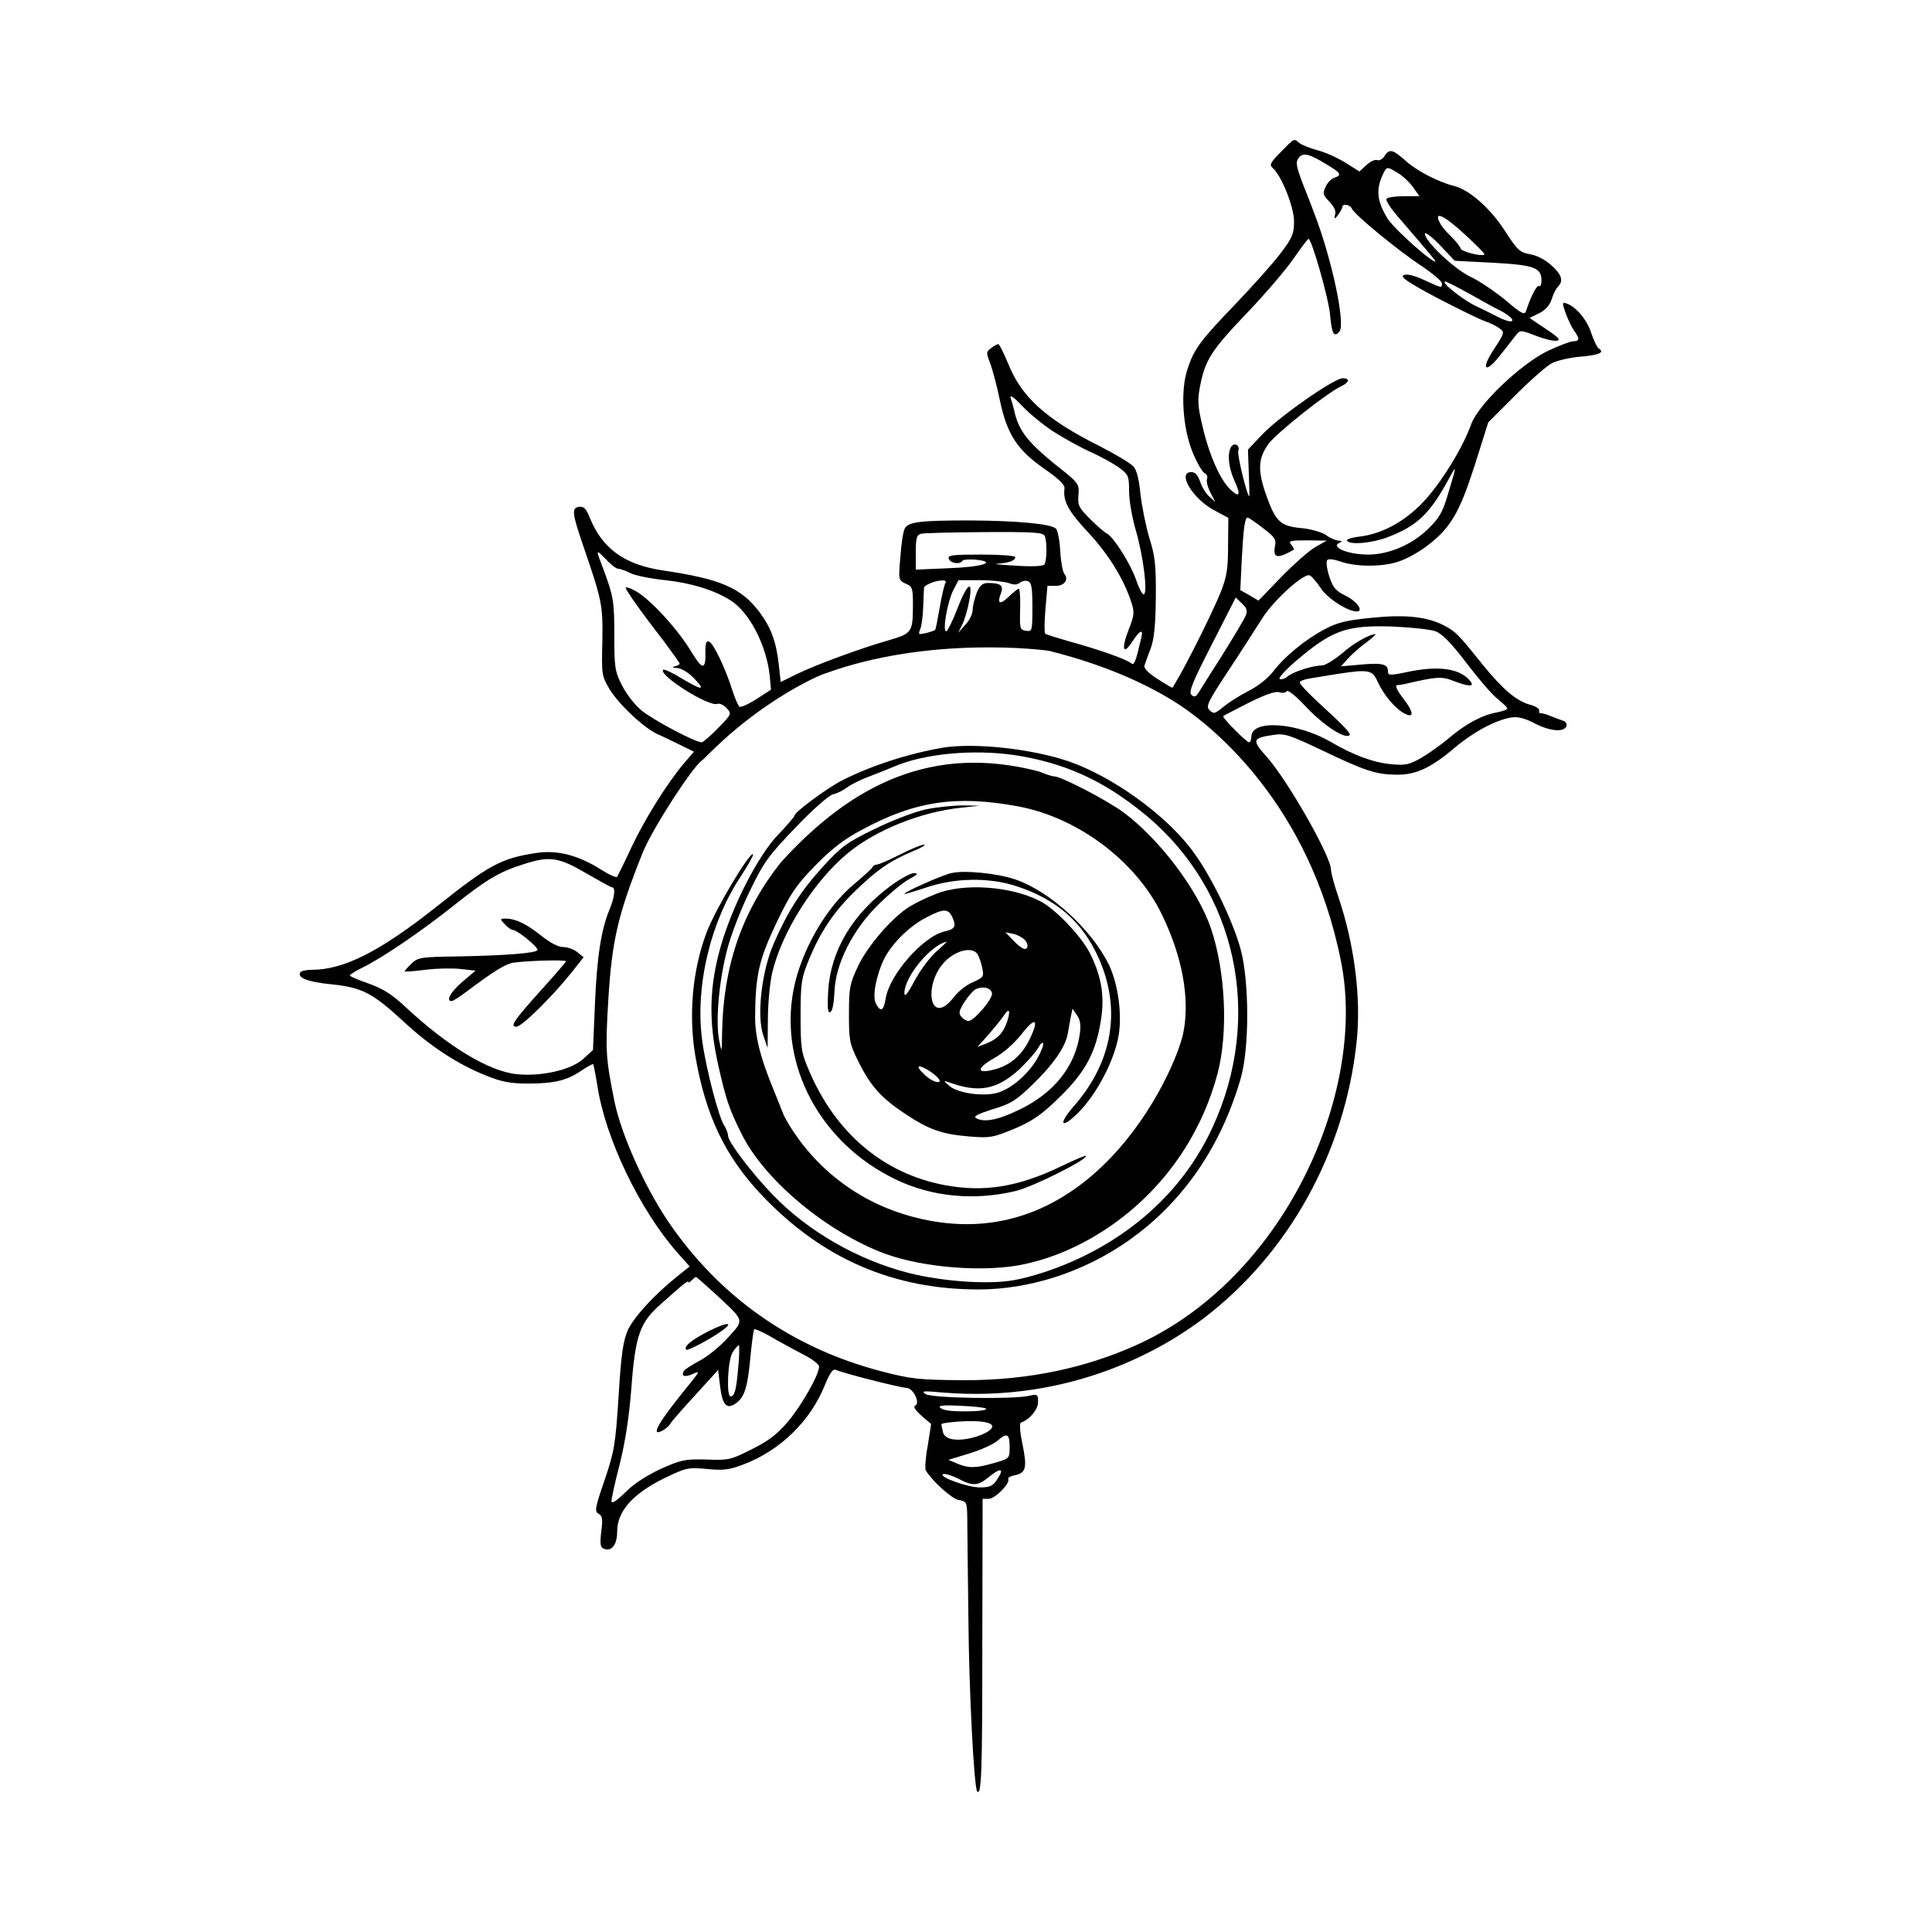
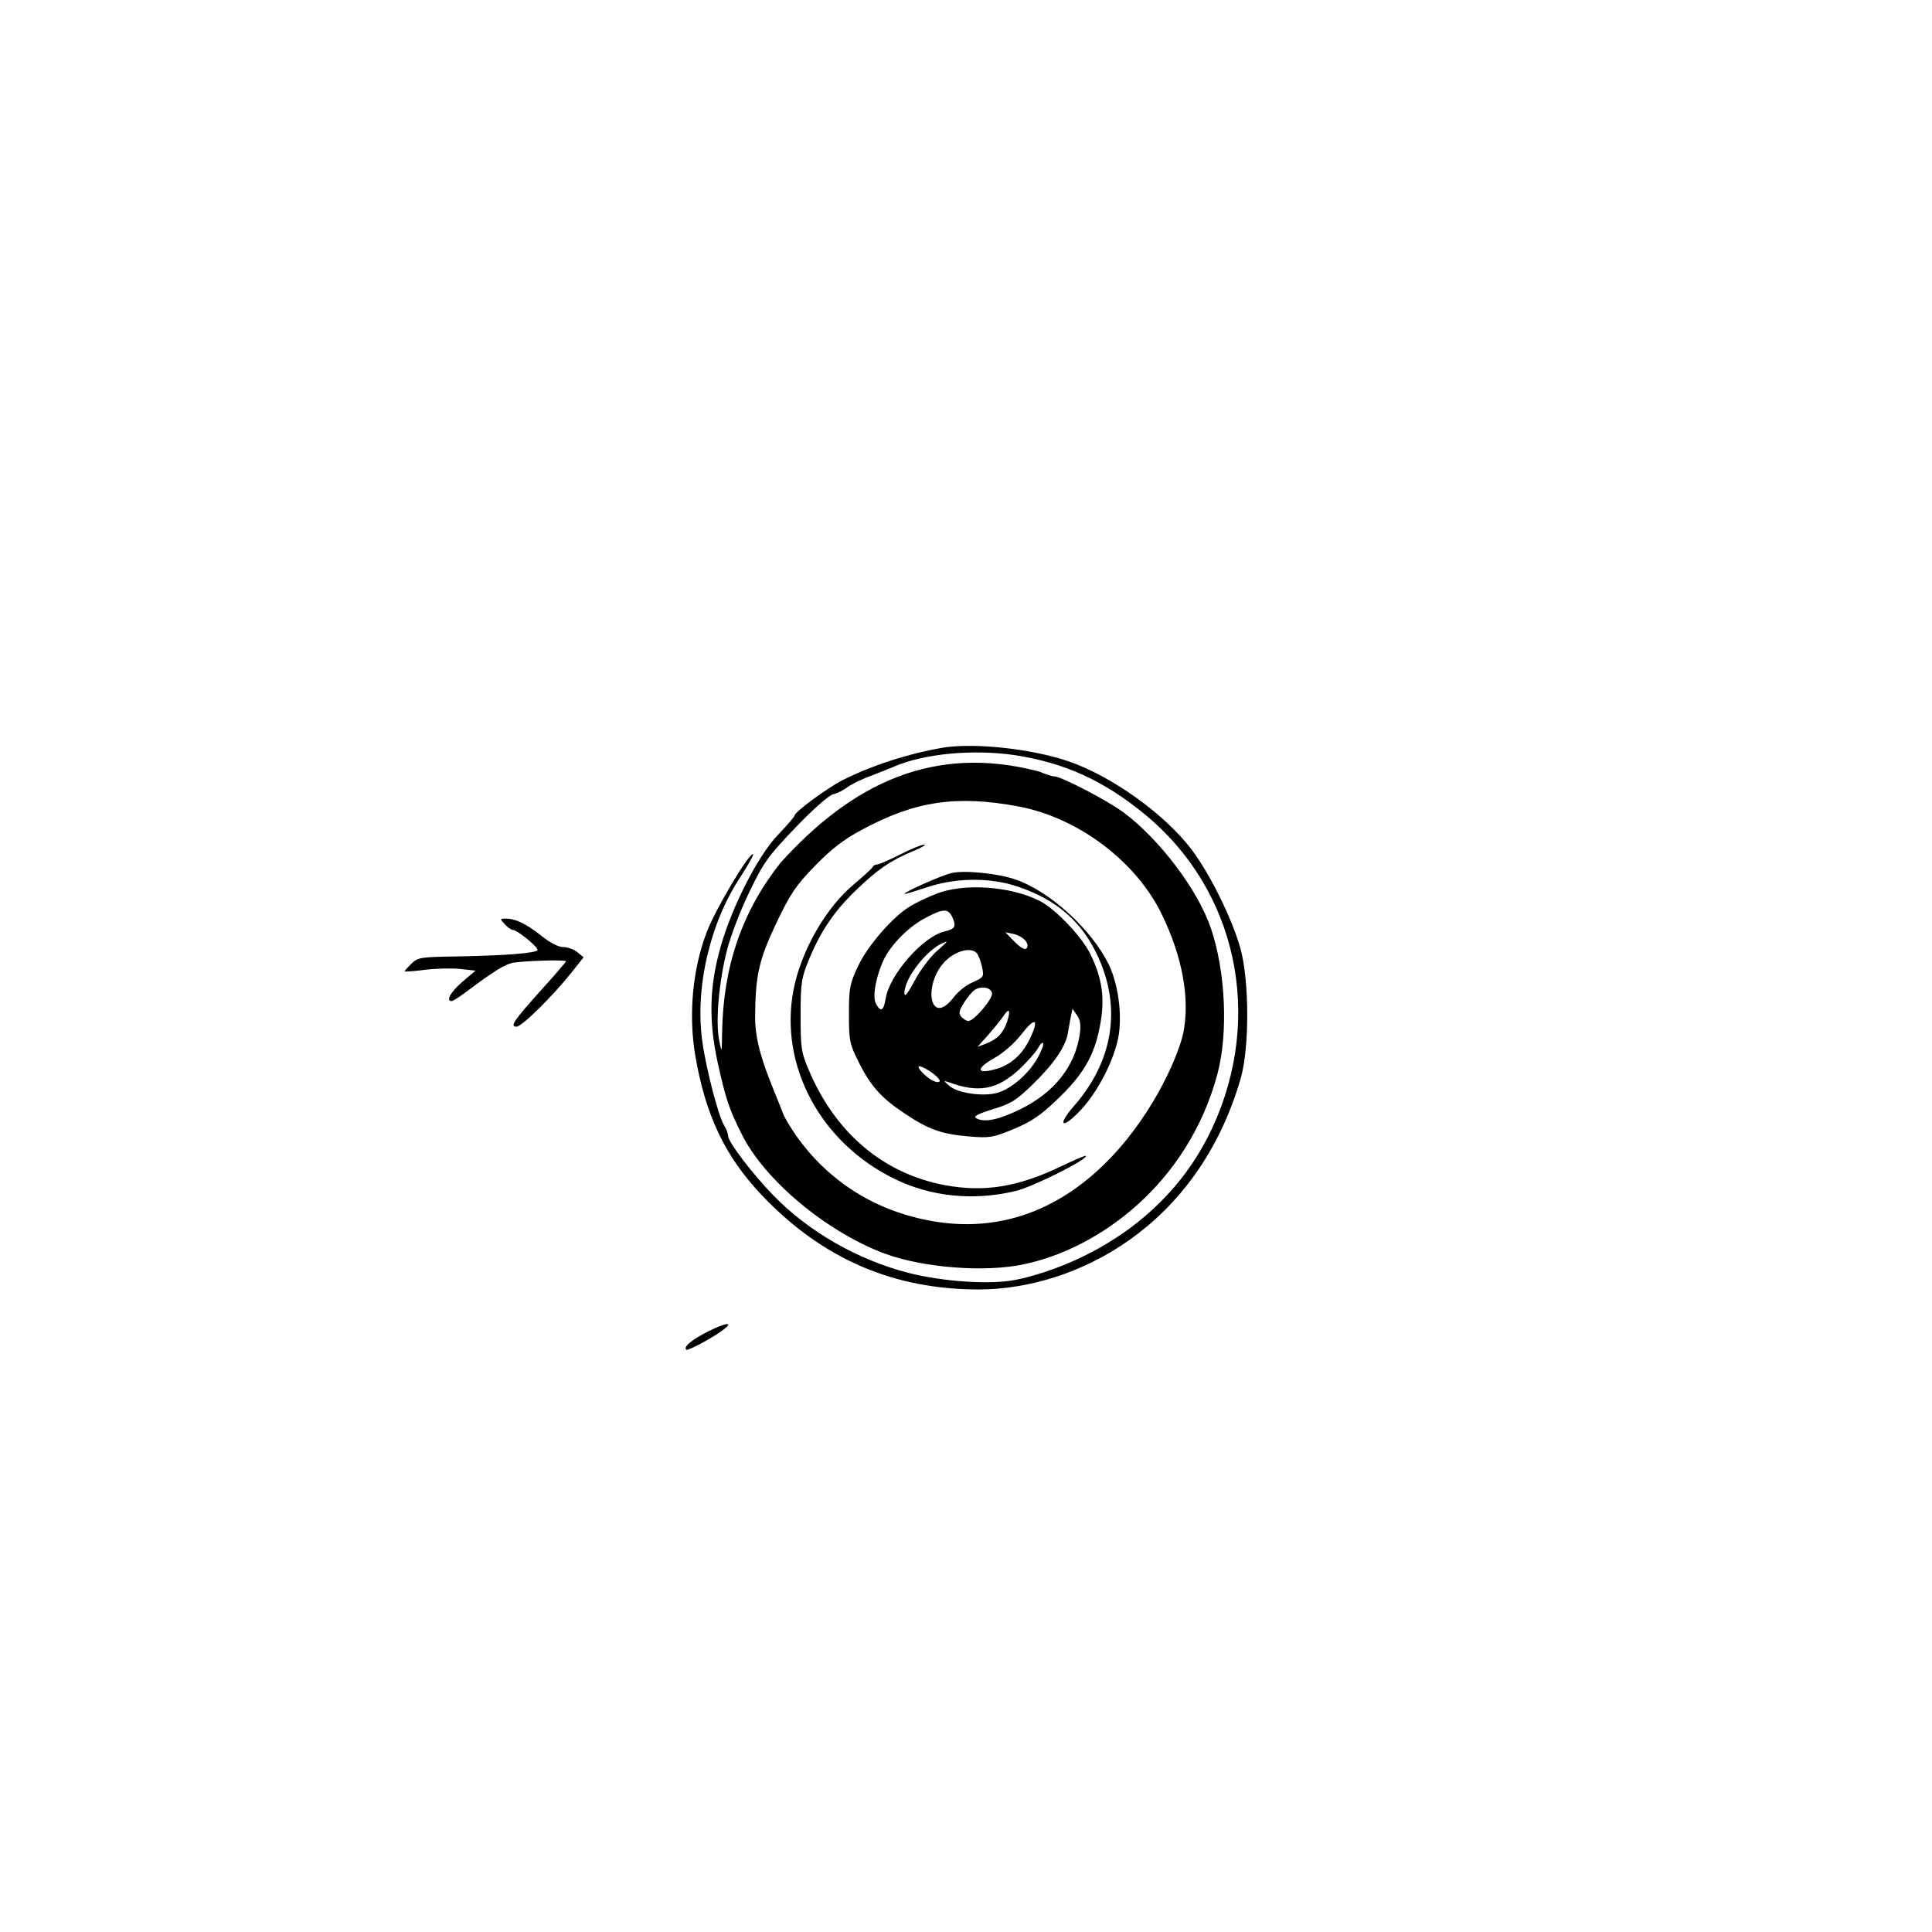
<svg xmlns="http://www.w3.org/2000/svg" xmlns:ns1="http://sodipodi.sourceforge.net/DTD/sodipodi-0.dtd" xmlns:ns2="http://www.inkscape.org/namespaces/inkscape" version="1.0" width="1024pt" height="1024pt" viewBox="0 0 1024 1024" preserveAspectRatio="xMidYMid meet" id="svg20" ns1:docname="1544b58d-6748-4cc6-ad76-447e527633ad-cleaned.svg" ns2:version="1.3.2 (091e20e, 2023-11-25)">
  <defs id="defs20" />
  <ns1:namedview id="namedview20" pagecolor="#ffffff" bordercolor="#000000" borderopacity="0.25" ns2:showpageshadow="2" ns2:pageopacity="0.0" ns2:pagecheckerboard="0" ns2:deskcolor="#d1d1d1" ns2:document-units="pt" showgrid="false" ns2:zoom="0.87817383" ns2:cx="815.89769" ns2:cy="517.55129" ns2:window-width="1699" ns2:window-height="1391" ns2:window-x="10" ns2:window-y="33" ns2:window-maximized="1" ns2:current-layer="svg20" />
-   <path d="m 678.785,80.631 c -5.427,5.427 -6.03,6.783 -4.371,8.291 4.673,3.769 11.456,20.802 11.456,28.339 0,6.633 -0.904,8.743 -6.934,16.732 -3.769,5.125 -14.471,17.034 -23.666,26.681 -19.446,20.199 -22.46,24.42 -25.927,35.123 -3.769,11.456 -2.563,30.902 2.864,44.167 2.261,5.427 5.125,10.401 6.331,10.853 1.055,0.452 1.658,1.809 1.206,3.015 -0.452,1.206 0.301,4.372 1.809,7.236 l 2.563,4.974 -3.166,-2.864 c -1.809,-1.507 -3.919,-5.125 -4.824,-7.839 -1.206,-3.467 -2.713,-5.125 -4.673,-5.125 -7.688,0 0.452,13.868 11.758,20.049 l 7.839,4.221 -0.151,14.622 c 0,12.059 -0.603,16.28 -3.769,24.42 -3.769,9.346 -14.773,31.806 -21.857,44.469 -1.96,3.316 -3.618,6.18 -3.769,6.482 0,0.301 -3.618,-1.809 -7.839,-4.522 -4.974,-3.166 -7.537,-5.728 -7.085,-7.236 0.452,-1.206 1.809,-5.276 3.316,-9.044 1.809,-4.974 2.563,-12.059 2.713,-27.133 0.151,-17.335 -0.452,-22.008 -3.467,-31.505 -1.809,-6.18 -3.919,-16.582 -4.673,-23.063 -0.754,-7.989 -1.96,-12.813 -3.769,-14.773 -1.507,-1.658 -9.497,-6.482 -17.787,-10.703 -28.641,-14.32 -41.454,-26.078 -48.539,-43.715 -2.412,-5.728 -4.673,-10.401 -5.276,-10.401 -0.452,0 -2.261,0.904 -3.769,2.11 -2.713,1.96 -2.713,2.412 -0.301,8.592 1.206,3.618 3.618,12.361 4.974,19.295 3.769,17.787 9.195,26.078 23.214,35.876 7.839,5.427 11.155,8.592 11.004,10.552 -0.904,6.783 1.96,12.059 12.512,23.365 10.703,11.456 18.993,24.722 23.063,37.535 1.507,4.673 1.357,6.633 -1.357,13.416 -4.221,10.703 -3.316,14.622 1.507,7.236 4.221,-6.482 6.18,-7.236 4.974,-2.412 -3.015,13.114 -3.769,14.923 -5.427,13.567 -2.412,-2.11 -17.486,-7.386 -32.409,-11.456 -6.783,-1.96 -12.662,-3.769 -13.114,-4.221 -0.452,-0.452 -0.452,-6.331 0.151,-13.114 l 1.055,-12.21 h 4.371 c 4.673,0 7.085,-3.316 4.522,-6.482 -0.754,-0.904 -1.809,-6.331 -2.11,-11.909 -0.301,-5.728 -1.357,-11.004 -2.261,-11.909 -2.563,-2.563 -20.35,-4.221 -45.825,-4.372 -26.229,0 -32.56,0.754 -34.369,4.372 -0.754,1.357 -1.809,7.989 -2.261,14.773 -1.055,12.361 -1.055,12.512 2.713,14.32 3.618,1.507 3.919,2.412 3.919,10.853 0,15.074 -0.452,15.526 -12.662,19.144 -14.923,4.221 -39.343,13.265 -49.142,18.089 l -8.291,4.07 -0.904,-8.442 c -1.357,-12.662 -4.07,-20.199 -10.25,-28.49 -9.798,-12.964 -20.501,-17.637 -51.101,-22.159 -20.501,-3.015 -32.259,-11.607 -38.891,-27.887 -1.96,-4.974 -3.166,-6.18 -5.728,-5.879 -4.07,0.603 -3.618,3.618 2.261,20.802 9.949,28.942 10.401,31.203 10.1,50.498 -0.452,17.335 -0.301,18.39 3.618,25.023 4.824,8.14 18.089,20.652 25.475,24.119 2.864,1.206 8.291,3.919 12.361,5.879 l 7.085,3.467 -5.276,6.18 c -9.044,10.703 -20.953,29.847 -27.887,44.619 -3.618,7.839 -7.085,14.773 -7.537,15.526 -0.452,0.603 -4.221,-1.055 -8.441,-3.769 -11.909,-7.537 -23.063,-10.552 -34.218,-8.894 -18.843,2.864 -25.023,6.18 -53.061,28.49 -29.847,23.666 -49.142,33.465 -66.025,33.465 -3.015,0 -5.728,0.603 -6.18,1.357 -1.809,2.864 4.07,5.125 16.431,6.331 16.28,1.658 21.707,4.522 37.987,19.446 14.17,13.265 29.093,23.063 44.469,29.093 7.839,3.166 12.512,4.07 21.857,4.07 13.868,0 20.652,-1.658 28.339,-6.934 3.166,-2.11 5.879,-3.618 6.18,-3.316 0.151,0.301 1.206,5.276 2.11,11.004 4.221,28.189 22.46,66.175 42.66,89.088 l 6.331,7.085 -6.783,5.427 c -12.361,9.949 -22.762,21.405 -26.078,28.49 -2.412,5.728 -3.467,12.662 -4.824,34.972 -1.658,25.777 -2.261,29.093 -7.386,44.318 -5.125,14.773 -5.427,16.582 -3.166,17.938 1.96,1.055 2.261,2.713 1.357,9.497 -0.754,6.633 -0.452,8.291 1.507,9.044 4.07,1.507 6.934,-2.261 6.934,-9.044 0,-10.853 8.14,-20.049 24.872,-28.339 11.607,-5.577 12.512,-5.879 22.611,-4.974 8.743,0.904 12.059,0.452 19.144,-2.261 19.446,-7.236 35.726,-22.913 43.413,-42.057 2.864,-6.934 4.371,-8.894 6.03,-8.14 4.07,1.809 33.766,9.346 37.233,9.497 3.618,0 7.688,8.291 4.522,9.497 -1.055,0.452 0.452,2.563 3.467,5.276 l 5.125,4.372 -1.809,11.607 c -1.206,6.331 -1.507,12.059 -1.055,12.964 3.618,5.879 13.717,14.923 17.335,15.677 4.371,0.754 4.522,1.206 4.673,8.743 0,4.371 0.301,28.339 0.603,53.212 0.301,39.645 3.015,90.746 4.673,92.555 2.261,2.412 2.713,-9.949 2.713,-78.235 l 0.151,-76.878 h 3.316 c 3.316,0 11.607,-8.441 10.25,-10.552 -0.301,-0.603 1.206,-1.507 3.618,-1.96 5.879,-1.206 6.482,-4.07 3.919,-16.582 -1.357,-6.482 -1.658,-11.004 -0.754,-11.306 4.522,-1.507 9.044,-6.934 9.044,-10.853 0,-4.221 -0.301,-4.371 -4.824,-3.316 -8.894,1.96 -51.403,1.206 -54.719,-0.904 -2.563,-1.658 -1.357,-1.809 8.291,-0.904 69.691,5.96 118.832,-24.029 138.682,-39.042 45.373,-34.369 75.22,-88.334 81.4,-146.671 2.563,-23.214 -1.206,-52.156 -9.798,-77.33 -2.11,-6.18 -3.769,-12.512 -3.769,-14.019 0,-7.085 -23.214,-47.785 -34.218,-59.995 -7.839,-8.743 -7.537,-9.798 3.769,-11.456 5.728,-0.904 8.442,0 25.626,8.14 23.063,11.004 28.49,12.813 39.494,12.964 10.25,0.151 18.39,-3.618 30.902,-14.32 9.647,-8.14 21.556,-14.622 29.847,-15.979 3.618,-0.603 7.236,0.301 12.964,3.316 8.14,4.07 15.225,4.522 16.431,1.206 0.301,-1.055 -0.301,-2.261 -1.507,-2.713 -1.055,-0.301 -3.919,-1.507 -6.482,-2.412 -2.412,-1.055 -4.974,-1.809 -5.728,-1.658 -0.603,0.151 -0.904,-0.452 -0.754,-1.357 0.301,-1.055 -1.96,-2.412 -4.824,-3.166 -7.236,-1.96 -14.622,-8.291 -25.023,-21.104 -13.114,-16.431 -14.471,-17.637 -20.35,-20.802 -9.044,-4.673 -20.049,-6.03 -38.288,-4.221 -13.416,1.357 -18.24,2.412 -25.023,6.03 -10.401,5.427 -21.556,14.622 -27.586,22.611 -2.713,3.467 -8.14,7.839 -13.114,10.25 -4.673,2.412 -10.552,6.18 -13.265,8.442 -4.371,3.618 -5.125,3.769 -7.236,1.658 -2.11,-1.96 -1.055,-4.221 10.401,-21.556 7.085,-10.703 14.923,-23.063 17.637,-27.284 5.879,-9.346 21.857,-23.817 25.023,-22.611 1.206,0.603 3.769,3.618 5.879,6.783 3.316,5.276 14.17,12.361 19.144,12.361 3.769,0 0,-5.427 -5.879,-8.291 -5.276,-2.563 -6.783,-4.221 -8.743,-10.25 -1.357,-4.221 -1.809,-7.989 -1.055,-8.743 0.754,-0.754 3.769,-0.301 7.236,0.904 8.291,2.864 22.611,2.864 31.203,-0.301 3.919,-1.357 10.401,-4.974 14.32,-7.989 12.512,-9.497 17.184,-17.335 25.325,-42.66 l 7.236,-22.913 14.471,-14.471 c 7.989,-7.989 16.582,-15.526 19.295,-16.883 2.563,-1.357 9.497,-3.015 15.376,-3.467 9.949,-0.904 12.662,-2.261 9.346,-4.371 -0.754,-0.452 -2.563,-4.07 -3.919,-8.14 -2.261,-7.085 -7.989,-13.868 -13.114,-15.677 -2.261,-0.754 -2.412,-0.452 -0.452,5.125 1.206,3.316 3.166,7.537 4.522,9.346 3.015,4.221 2.864,5.577 -0.452,5.577 -1.507,0 -7.839,2.412 -13.868,5.276 -14.32,7.085 -36.178,28.038 -40.097,38.288 -4.522,12.512 -14.32,28.641 -23.516,39.343 -10.25,11.758 -23.063,19.144 -36.027,20.652 -4.07,0.452 -6.934,1.507 -6.482,2.11 1.357,2.412 13.265,1.357 21.556,-1.809 15.828,-6.03 22.611,-12.512 33.163,-32.259 3.618,-6.633 3.316,-5.427 -1.507,10.552 -2.563,8.592 -4.522,11.909 -10.401,17.486 -8.291,8.14 -20.652,13.416 -31.505,13.416 -11.306,0 -20.652,-4.221 -14.773,-6.482 1.055,-0.452 0.603,-0.904 -0.904,-0.904 -1.658,-0.151 -4.673,-1.357 -6.783,-3.015 -2.261,-1.507 -7.989,-3.166 -12.964,-3.618 -11.004,-1.055 -13.567,-3.316 -18.39,-16.732 -4.974,-13.717 -4.673,-20.049 0.904,-27.887 4.371,-5.879 31.053,-27.133 38.891,-30.751 4.07,-1.96 4.372,-4.07 0.452,-4.07 -4.522,0 -33.615,20.35 -42.358,29.545 l -7.839,8.291 0.452,12.662 c 0.301,6.934 0.452,12.361 0.151,12.059 -1.357,-1.357 -6.482,-22.46 -5.728,-24.119 1.055,-2.864 -2.11,-4.673 -3.769,-2.11 -2.11,3.467 -1.507,10.703 1.658,17.787 3.618,7.839 2.864,9.497 -2.11,4.824 -5.276,-4.974 -11.155,-18.089 -14.622,-33.012 -2.713,-11.306 -2.864,-14.17 -1.357,-22.008 2.713,-13.717 5.879,-18.692 25.174,-38.891 9.798,-10.25 20.802,-23.214 24.571,-28.792 3.769,-5.427 7.236,-10.1 7.688,-10.1 1.658,0 10.703,31.505 11.456,40.549 0.904,9.949 2.11,11.909 4.974,8.441 3.166,-3.919 -3.919,-37.836 -13.114,-61.804 -1.206,-3.316 -4.07,-10.853 -6.482,-16.732 -3.316,-8.894 -3.769,-11.155 -2.11,-13.265 2.261,-3.166 5.577,-2.412 15.074,3.467 7.386,4.371 7.989,5.577 3.919,6.934 -1.658,0.452 -3.618,2.563 -4.673,4.824 -1.658,3.467 -1.357,4.371 2.11,7.989 2.563,2.713 3.618,4.974 2.864,6.934 -1.427,5.138 3.919,-3.008 3.919,-4.221 0,-1.96 4.07,-1.357 4.974,0.754 1.055,3.015 24.571,22.31 36.932,30.45 5.879,3.919 10.853,8.14 10.853,9.195 0,2.713 0.301,2.713 -9.647,-1.809 -5.577,-2.563 -9.195,-3.316 -10.703,-2.412 -1.809,0.904 2.412,3.769 17.637,11.909 11.004,5.728 22.46,11.306 25.325,12.361 2.864,0.904 6.482,2.713 7.989,3.919 2.713,1.96 2.563,2.412 -2.713,10.552 -7.537,11.155 -5.125,14.019 3.015,3.618 3.316,-4.221 7.085,-9.044 8.291,-10.552 2.261,-2.864 2.412,-2.864 10.401,0.151 4.522,1.809 9.497,3.015 11.155,2.713 2.412,-0.301 1.206,-1.658 -5.577,-6.18 l -8.743,-5.879 4.974,-2.412 c 3.316,-1.658 5.728,-4.221 6.783,-7.537 0.754,-2.563 2.261,-5.577 3.316,-6.633 3.015,-3.015 2.11,-6.331 -3.467,-11.306 -3.316,-3.015 -7.688,-5.276 -11.306,-5.879 -5.276,-0.904 -6.633,-1.96 -13.416,-12.512 -7.688,-11.909 -18.843,-21.707 -26.832,-23.666 -8.441,-2.11 -20.049,-8.14 -25.777,-13.416 -6.783,-6.03 -8.592,-6.482 -11.155,-2.412 -0.904,1.507 -2.713,2.563 -3.769,2.11 -1.206,-0.452 -3.769,0.754 -5.728,2.563 l -3.769,3.467 -7.688,-4.824 c -4.221,-2.563 -10.853,-5.577 -14.773,-6.482 -3.769,-1.055 -7.989,-2.713 -9.346,-3.769 -3.015,-2.563 -2.563,-2.713 -9.949,4.824 z m 62.256,11.155 c 2.563,1.507 6.18,4.974 7.989,7.537 l 3.316,4.673 h -8.291 c -4.522,0 -8.592,0.603 -9.195,1.357 -0.452,0.904 2.11,4.824 5.577,8.894 17.637,20.501 20.953,24.42 20.35,24.42 -2.412,0 -20.35,-15.979 -25.174,-22.46 -4.911,-8.356 -7.117,-14.369 -2.563,-23.968 1.96,-4.07 2.11,-4.07 7.989,-0.452 z M 776.013,123.894 c 5.577,5.125 10.401,9.949 10.703,10.703 0.603,1.507 -8.14,0 -12.21,-2.261 -2.26,-5.058 -7.808,-8.465 -10.703,-13.114 -4.673,-7.839 0.754,-5.879 12.21,4.673 z m 15.376,15.376 c 21.857,1.206 25.626,2.563 25.626,9.497 0,1.96 -0.603,3.316 -1.357,2.864 -1.055,-0.754 -4.371,5.577 -6.783,13.114 -0.754,2.412 -2.412,1.658 -11.004,-5.728 -5.728,-4.673 -14.019,-10.25 -18.541,-12.361 -8.592,-4.07 -24.119,-18.843 -24.119,-22.762 0,-1.206 3.618,1.507 7.989,6.03 l 7.839,8.291 z m -12.813,16.28 c 6.331,3.618 13.717,7.688 16.582,9.044 5.427,2.864 8.14,5.728 5.276,5.728 -1.055,0 -3.618,-0.904 -5.728,-1.96 -2.261,-1.206 -7.839,-3.919 -12.512,-6.18 -7.236,-3.467 -18.993,-12.964 -16.129,-12.964 0.603,0 6.18,2.864 12.512,6.331 z m -220.836,72.808 c 5.577,3.618 14.773,8.743 20.501,11.306 5.728,2.563 12.662,6.482 15.225,8.441 4.673,3.467 4.974,4.372 4.974,12.512 0,4.673 1.658,14.019 3.618,20.652 3.919,13.416 6.482,33.766 4.07,33.766 -0.754,0 -2.563,-3.467 -3.919,-7.537 -2.864,-8.441 -11.758,-22.611 -15.526,-24.722 -1.507,-0.754 -5.577,-4.371 -9.044,-7.839 -5.879,-5.879 -6.482,-7.085 -6.03,-12.512 0.452,-6.03 0.301,-6.331 -12.361,-16.28 -13.868,-11.306 -18.843,-17.335 -21.255,-26.681 -0.754,-3.467 -1.96,-7.386 -2.412,-8.894 -0.301,-1.507 2.11,0.301 5.728,4.07 3.467,3.919 10.853,9.949 16.431,13.717 z m 111.699,51.553 c 6.18,4.673 7.085,6.03 6.331,9.497 -1.206,6.482 1.206,6.934 9.949,1.96 0.301,-0.301 -0.301,-1.357 -1.357,-2.713 -1.658,-1.96 -0.603,-2.261 8.442,-2.261 l 10.401,0.151 -5.879,3.316 c -3.316,1.809 -11.456,9.044 -18.089,15.828 l -12.21,12.662 -4.824,-2.864 -4.824,-2.713 0.754,-15.828 c 0.904,-17.034 1.658,-22.611 3.166,-22.611 0.452,0 4.07,2.412 8.14,5.577 z m -115.618,4.371 c 1.206,3.316 1.055,13.114 -0.301,14.923 -0.603,0.904 -6.633,1.206 -15.376,0.603 -7.839,-0.452 -12.21,-0.904 -9.497,-1.055 5.879,-0.301 9.497,-1.658 9.497,-3.467 0,-0.754 -8.14,-1.357 -18.089,-1.357 -15.376,0 -17.938,0.301 -17.184,2.261 0.904,2.412 5.879,3.166 7.236,1.055 0.301,-0.603 3.467,-0.904 6.934,-0.603 12.059,1.206 3.467,3.919 -14.32,4.522 l -17.335,0.754 v -9.195 c 0,-7.386 0.452,-9.195 2.713,-9.798 1.357,-0.452 16.582,-0.754 33.615,-0.904 27.133,-0.151 31.354,0.151 32.108,2.261 z M 327.709,301.467 c 1.055,0 4.07,1.055 6.633,2.412 2.563,1.206 10.853,2.864 18.24,3.618 13.717,1.507 25.626,5.125 34.369,10.552 9.949,6.03 19.144,23.516 20.953,39.645 l 0.754,7.839 -7.688,4.974 c -4.221,2.713 -8.291,4.522 -9.044,4.07 -0.603,-0.452 -2.412,-4.371 -3.769,-8.743 -3.618,-11.456 -9.949,-24.872 -12.361,-25.777 -1.507,-0.603 -1.96,0.904 -1.96,5.728 0.592,13.765 -4.554,4.086 -8.442,-1.96 -7.236,-11.607 -21.857,-27.284 -29.093,-30.902 -2.563,-1.357 -4.673,-1.96 -4.673,-1.357 0.151,1.357 7.839,12.361 20.049,28.038 4.673,6.331 8.592,11.758 8.592,12.21 0,0.301 -1.206,1.055 -2.563,1.357 -1.809,0.452 -1.357,0.754 1.206,0.904 2.261,0.151 5.879,2.261 8.894,5.427 6.482,6.633 4.522,6.633 -6.633,0 -4.824,-3.015 -9.195,-4.974 -9.647,-4.522 -2.864,2.713 24.119,19.747 28.641,18.089 1.206,-0.452 3.467,0.603 4.974,2.261 2.713,3.015 2.713,3.166 -4.522,10.552 -4.07,4.221 -7.989,7.537 -8.743,7.537 -3.618,0 -26.681,-12.361 -32.259,-17.184 -3.467,-3.015 -7.989,-8.894 -10.1,-13.265 -3.618,-7.085 -3.919,-9.497 -3.919,-26.078 0,-18.39 -0.452,-20.802 -5.879,-35.424 -4.07,-10.552 -4.07,-10.703 1.507,-4.974 2.412,2.713 5.427,4.974 6.482,4.974 z m 173.352,7.688 c -0.603,0.904 -1.96,6.783 -3.015,12.964 -1.055,6.18 -2.11,11.456 -2.412,11.758 -0.301,0.301 -2.412,1.055 -4.824,1.658 -3.919,0.904 -4.221,0.754 -3.166,-1.809 0.754,-1.507 1.507,-6.934 1.658,-11.909 0.151,-4.974 0.452,-9.647 0.452,-10.25 0.151,-1.507 6.03,-3.919 9.647,-3.919 1.658,-0.151 2.261,0.452 1.658,1.507 z m 33.465,-0.151 c 2.864,1.055 4.522,1.055 6.03,-0.151 1.206,-0.904 3.166,-1.357 4.371,-0.754 1.809,0.603 2.261,3.618 2.261,13.717 0,12.662 -0.151,12.964 -3.316,12.512 -3.316,-0.452 -3.467,-1.055 -3.166,-11.456 0.151,-5.879 -0.151,-10.853 -0.754,-10.853 -0.452,0 -2.713,1.809 -5.125,4.07 -4.824,4.673 -6.482,4.07 -4.371,-1.507 1.658,-4.221 0,-5.577 -6.783,-5.577 -2.864,0 -4.372,1.206 -6.03,5.276 -1.055,2.864 -2.11,6.934 -2.11,8.894 0,2.11 -1.658,5.728 -3.919,7.989 l -3.769,4.221 2.261,-4.522 c 1.206,-2.563 2.864,-8.14 3.618,-12.512 2.11,-11.607 -1.055,-9.346 -6.482,4.673 -2.412,6.331 -5.125,11.607 -5.728,11.607 -2.11,0 0.603,-15.376 3.618,-21.556 l 2.864,-5.577 h 11.306 c 6.03,0 12.964,0.754 15.225,1.507 z m 125.718,17.335 c -0.754,1.809 -6.331,11.155 -12.361,20.802 -6.03,9.497 -11.758,18.541 -12.662,20.049 -1.507,2.261 -2.261,2.412 -3.769,1.055 -1.507,-1.507 0.603,-6.783 10.853,-26.681 l 12.662,-24.872 3.316,3.166 c 2.563,2.412 3.015,3.769 1.96,6.482 z m 100.695,8.291 c 3.467,1.357 8.291,6.18 16.28,16.732 6.18,8.14 13.567,16.732 16.431,18.993 2.864,2.261 5.276,4.673 5.276,5.125 0,0.603 -2.563,1.507 -5.577,2.11 -7.688,1.357 -16.431,6.03 -25.325,13.567 -4.07,3.467 -10.853,8.291 -14.773,10.552 -6.331,3.618 -8.441,4.07 -15.979,3.316 -9.044,-0.754 -20.199,-4.824 -32.108,-11.909 -17.787,-10.25 -41.906,-11.909 -41.906,-2.713 0,1.658 -0.603,3.015 -1.206,3.015 -1.507,0 -14.622,-13.416 -13.717,-13.868 0.301,-0.301 6.482,-3.467 13.567,-7.085 8.743,-4.372 14.019,-6.18 16.129,-5.577 1.658,0.603 3.467,0.301 4.07,-0.603 0.452,-0.754 4.673,2.563 9.346,7.537 8.743,9.497 20.049,17.335 23.365,16.129 1.96,-0.603 -0.452,-3.316 -17.335,-18.843 -4.673,-4.371 -8.592,-8.592 -8.592,-9.346 0,-0.754 2.261,-1.658 4.974,-2.11 2.563,-0.452 9.346,-1.507 14.773,-2.412 16.883,-2.563 18.692,-2.261 21.556,4.07 3.015,6.783 9.346,14.32 14.019,16.732 5.427,3.015 5.276,-0.452 -0.452,-7.839 -3.166,-4.07 -4.522,-6.934 -3.316,-7.085 1.055,0 3.015,-0.301 4.221,-0.603 16.883,-3.919 19.446,-4.07 25.626,-1.658 8.14,3.166 11.607,3.316 8.894,0 -5.577,-6.633 -16.732,-8.291 -34.068,-4.522 -8.743,1.809 -9.497,1.658 -9.497,-0.754 0,-3.618 -3.166,-4.371 -14.622,-3.316 l -10.25,0.904 3.769,-4.221 c 2.11,-2.261 6.482,-6.18 9.647,-8.442 3.166,-2.412 5.427,-4.372 4.824,-4.372 -3.166,0 -11.758,4.824 -17.938,10.401 -4.07,3.316 -8.743,6.18 -10.401,6.18 -4.824,0 -15.225,3.316 -18.089,5.728 -1.357,1.206 -3.316,1.809 -4.221,1.507 -1.055,-0.301 2.412,-4.221 7.688,-8.894 19.898,-17.034 27.133,-19.747 51.855,-18.993 9.949,0.452 20.35,1.507 23.063,2.563 z m -204.556,10.401 c 27.435,6.934 50.8,16.732 69.341,28.942 16.466,11.047 68.436,51.817 85.018,135.516 14.111,69.942 -30.571,168.985 -109.287,203.802 -25.015,11.118 -55.176,18.441 -91.198,18.24 -23.214,-0.151 -27.284,-0.603 -42.961,-4.673 -47.483,-12.361 -86.073,-39.494 -113.357,-79.742 -12.512,-18.692 -24.571,-45.675 -28.189,-63.01 -4.673,-23.214 -4.974,-26.832 -3.316,-54.418 1.96,-31.656 5.125,-44.921 18.089,-77.481 5.592,-13.78 26.921,-46.205 31.656,-49.292 2.291,-1.562 16.55,-18.413 44.167,-35.273 6.934,-4.221 16.129,-9.044 20.652,-10.552 55.372,-20.303 116.417,-12.675 119.387,-12.059 z M 310.524,462.76 c 7.085,4.07 13.265,7.537 13.868,7.537 1.96,0 1.357,5.276 -1.206,11.456 -4.522,10.703 -6.783,25.174 -7.839,50.046 l -1.055,24.722 -5.276,4.824 c -6.331,5.728 -22.159,9.346 -35.123,7.989 -14.773,-1.507 -36.479,-14.622 -59.091,-35.726 -6.783,-6.331 -11.607,-9.497 -19.144,-12.21 -5.728,-1.96 -10.25,-3.919 -10.25,-4.371 0,-0.452 3.015,-2.412 6.783,-4.221 10.25,-4.974 31.505,-19.446 48.689,-33.163 16.883,-13.416 23.666,-17.486 36.479,-21.556 13.868,-4.522 18.692,-3.769 33.163,4.673 z m 69.039,223.398 c 15.376,14.32 15.074,13.114 6.03,23.063 -4.221,4.673 -11.004,10.1 -14.923,12.059 -3.919,2.11 -7.688,4.522 -8.14,5.276 -1.809,2.864 0.452,3.618 4.673,1.658 3.769,-1.658 3.769,-1.507 -1.055,4.522 -17.184,20.953 -22.008,29.244 -14.923,25.475 1.507,-0.904 3.467,-2.412 4.07,-3.618 0.603,-1.206 6.633,-7.989 13.265,-15.225 l 12.059,-13.265 1.055,8.743 c 1.206,9.798 3.467,12.21 7.989,9.195 4.824,-3.166 6.482,-8.14 7.989,-23.968 0.754,-7.989 1.658,-15.074 2.11,-15.526 0.452,-0.301 4.371,1.357 8.743,3.919 4.372,2.563 11.909,6.633 16.732,9.195 4.974,2.412 8.894,5.427 8.894,6.633 0,4.221 -8.894,20.049 -16.28,28.942 -5.728,6.783 -10.1,10.25 -19.144,14.773 -11.306,5.728 -12.361,6.03 -24.269,5.577 -11.456,-0.301 -13.416,0.151 -24.269,4.974 -7.386,3.467 -14.471,7.989 -18.843,12.512 -4.824,4.673 -7.236,6.18 -7.236,4.522 0,-1.357 1.96,-10.25 4.372,-19.596 2.864,-11.456 4.974,-24.722 6.18,-40.399 2.11,-28.038 4.522,-34.67 15.677,-44.469 4.221,-3.769 9.195,-8.14 11.155,-9.798 1.809,-1.507 3.316,-2.412 3.316,-1.96 0,0.603 0.754,0.301 1.809,-0.754 1.055,-1.055 1.96,-1.809 2.261,-1.809 0.301,0 5.125,4.221 10.703,9.346 z m 11.758,38.138 c -1.055,12.361 -1.96,15.828 -4.07,15.828 -2.412,0 -1.507,-19.446 1.055,-23.365 1.357,-2.11 2.864,-3.769 3.316,-3.769 0.301,0 0.301,5.125 -0.301,11.306 z m 131.296,22.31 c 0.452,0.603 -2.412,1.206 -6.482,1.357 -10.853,0.301 -16.129,-0.151 -17.938,-1.96 -1.055,-1.055 2.412,-1.357 10.853,-0.904 6.934,0.301 12.964,0.904 13.567,1.507 z M 499.855,759.268 c -0.452,-1.809 -0.904,-3.769 -0.904,-4.371 0,-0.603 5.879,-1.357 13.265,-1.658 35.496,-0.74 -8.9,17.491 -12.361,6.03 z m 35.273,7.989 c 0,5.728 -0.151,5.879 -8.14,8.14 -9.798,2.864 -13.717,2.864 -19.747,0.301 l -4.522,-1.96 10.853,-3.316 c 6.03,-1.809 12.813,-4.824 15.074,-6.783 5.276,-4.522 6.482,-3.769 6.482,3.618 z m -4.522,12.813 c 0,0.452 -1.055,2.563 -2.412,4.522 -1.96,3.015 -3.769,3.769 -8.894,3.769 -6.633,0 -22.611,-5.879 -19.295,-7.085 0.904,-0.301 4.522,0.754 7.839,2.412 7.688,4.07 10.401,3.919 15.979,-0.603 4.372,-3.618 6.783,-4.673 6.783,-3.015 z" id="path1" style="fill:#000000;stroke:none;stroke-width:0.151" ns1:nodetypes="ccscccccsccccscccccccccccccccsccccccccccccsccsccsccccscccsccccccccccccccccsccccsccccccccccccscccccccccccccccccscccssccccccscccccccccccccccccccccccccsccscccccscccccccscccccccccscccccccscccsccccccccsccccccccccsccsccccccccccccccsccccccccccccccccsccsccccsccccsccccscccccsccsccscscsccsccccccccccccccccccscccccsscccccscccscccccccccsccccsccccccccsccsccscssccsccccccsccsccscscccccsccscccccccccccsscccccsscccccccsccccccccccsccccscsccccccccccccccccccccscccccscscccccccccccsccccccscscccccsccccsssccscscccscccsccscccccsscscccs" />
  <path d="m 499.704,396.283 c -18.24,3.166 -37.535,9.346 -53.362,17.335 -8.14,4.221 -24.872,16.582 -25.174,18.541 0,0.754 -4.07,5.276 -8.743,10.25 -10.401,10.703 -24.119,37.384 -30.299,58.789 -6.18,21.405 -6.633,39.645 -1.658,62.407 4.221,18.843 5.879,23.968 12.361,36.932 12.34,25.386 46.117,52.755 76.124,63.914 20.501,7.537 53.362,10.1 74.014,5.577 39.259,-8.281 86.67,-42.276 102.353,-100.997 5.728,-21.857 4.221,-54.116 -3.467,-76.878 -6.934,-20.501 -27.284,-47.333 -46.278,-61.502 -8.743,-6.482 -33.163,-19.144 -36.781,-19.144 -1.206,0 -4.824,-1.206 -7.989,-2.563 -56.102,-14.776 -99.258,6.52 -137.024,48.237 -20.501,25.927 -30.45,54.87 -31.053,89.992 -0.151,11.004 -0.151,11.155 -1.507,4.522 -2.11,-9.798 -0.151,-31.656 4.07,-47.936 1.96,-7.839 7.386,-21.857 12.059,-31.354 7.386,-15.376 9.949,-18.843 24.269,-33.766 9.195,-9.647 17.637,-17.034 19.898,-17.637 2.11,-0.452 5.427,-2.11 7.236,-3.467 1.809,-1.507 7.236,-4.221 12.059,-6.03 4.824,-1.809 10.853,-4.221 13.265,-5.276 15.828,-6.783 41.454,-9.195 63.462,-6.03 26.681,4.07 47.333,13.416 69.341,31.505 48.689,40.097 63.01,107.026 35.726,165.966 -29.921,64.536 -95.96,79.071 -104.162,80.647 -13.416,2.713 -38.288,1.055 -56.829,-3.618 -26.983,-6.934 -53.061,-21.857 -71.753,-41.152 -11.155,-11.456 -23.968,-28.339 -23.968,-31.505 0,-1.206 -0.904,-3.769 -2.11,-5.577 -2.864,-4.522 -9.346,-29.093 -11.456,-43.866 -4.221,-28.49 3.919,-63.613 20.35,-88.184 3.919,-6.03 6.783,-11.155 6.482,-11.607 -1.658,-1.658 -20.199,29.395 -24.722,41.605 -7.386,19.596 -9.497,43.112 -6.03,64.517 5.427,32.108 15.828,53.965 35.424,74.617 32.108,33.766 69.944,50.046 115.468,49.895 50.34,-0.289 115.483,-32.582 138.38,-112.151 4.522,-15.979 4.522,-51.101 -0.151,-68.286 -4.371,-15.828 -16.28,-40.097 -26.229,-53.061 -14.32,-18.692 -41.755,-38.288 -64.517,-46.278 -19.596,-6.783 -50.197,-10.1 -67.08,-7.386 z m 40.399,31.203 c 31.505,6.03 62.105,29.093 75.672,57.131 11.004,22.611 14.923,44.619 11.456,62.558 -4.245,21.474 -50.106,122.423 -143.204,97.831 -43.276,-11.445 -62.937,-42.917 -68.587,-53.815 -6.262,-16.49 -15.071,-33.804 -15.225,-51.553 0.151,-22.762 1.96,-30.751 11.306,-50.498 7.537,-15.677 10.25,-19.747 20.501,-30.299 8.743,-8.894 15.225,-14.019 24.722,-18.993 28.339,-15.376 50.348,-18.541 83.36,-12.361 z m -19.295,229.277 c -749.937,-902.487 -749.937,-902.487 0,0 z" id="path3" style="fill:#000000;stroke:none;stroke-width:0.151" ns1:nodetypes="ccccscccccccscccccccccscccccccsccccccccccccccccccccccccc" />
-   <path d="m 490.66,428.994 c -6.03,1.357 -17.637,5.728 -27.133,10.401 -14.923,7.236 -17.637,9.346 -27.435,20.049 -11.758,12.964 -18.541,23.516 -26.078,40.851 -6.331,14.622 -9.044,38.288 -5.427,48.539 l 2.261,6.633 0.151,-15.074 c 0,-8.291 1.055,-19.446 2.261,-24.722 5.125,-21.707 22.159,-48.689 40.248,-63.613 14.923,-12.21 38.439,-21.707 59.995,-23.968 l 9.798,-1.055 -9.044,-0.151 c -4.974,0 -13.717,0.904 -19.596,2.11 z" id="path4" style="fill:#000000;stroke:none;stroke-width:0.151" ns1:nodetypes="ccccccccccccc" />
  <path d="m 476.943,452.962 c -5.728,2.864 -11.155,5.276 -12.21,5.276 -0.904,0 -1.96,0.603 -2.261,1.357 -0.151,0.603 -4.673,4.673 -9.647,8.894 -15.074,12.361 -28.339,35.726 -32.259,56.226 -7.688,40.097 14.32,81.099 53.815,100.243 19.144,9.346 41.755,11.607 63.764,6.331 9.195,-2.11 38.891,-17.034 37.384,-18.692 -0.301,-0.301 -6.18,2.261 -13.114,5.577 -22.913,11.004 -40.851,13.868 -61.804,9.949 -32.56,-6.18 -57.885,-27.736 -71.904,-60.899 -4.07,-9.497 -4.371,-11.758 -4.371,-29.093 0,-17.335 0.452,-19.747 4.371,-29.395 6.18,-15.074 13.416,-25.777 24.872,-36.781 11.306,-11.004 18.39,-15.828 30.299,-20.802 4.522,-1.809 7.236,-3.467 5.879,-3.467 -1.357,0 -7.236,2.412 -12.813,5.276 z" id="path5" style="fill:#000000;stroke:none;stroke-width:0.151" ns1:nodetypes="cscccccccccscccsc" />
  <path d="m 504.227,462.76 c -4.824,1.055 -24.872,9.949 -24.872,11.004 0,0.301 4.974,-1.206 11.004,-3.166 15.526,-5.427 34.068,-5.728 48.84,-0.754 21.255,7.085 34.821,19.144 43.263,38.288 11.909,26.983 7.236,54.568 -13.114,77.933 -9.647,11.004 -6.331,12.813 3.769,1.96 10.1,-11.004 19.144,-29.847 20.199,-42.358 1.055,-11.607 -1.206,-25.023 -5.577,-34.369 -9.195,-18.692 -31.354,-39.042 -49.745,-45.222 -9.195,-3.166 -26.983,-4.974 -33.766,-3.316 z" id="path6" style="fill:#000000;stroke:none;stroke-width:0.151" ns1:nodetypes="csccccccccc" />
-   <path d="m 472.42,469.242 c -20.652,15.225 -32.108,34.52 -33.465,55.925 -0.452,8.743 -0.301,11.758 1.055,11.306 1.206,-0.452 1.96,-4.522 2.261,-10.552 0.452,-14.923 9.647,-33.163 23.516,-46.73 5.728,-5.577 12.964,-11.607 16.129,-13.265 4.522,-2.412 4.974,-3.015 2.563,-3.166 -1.809,0 -7.236,3.015 -12.059,6.482 z" id="path7" style="fill:#000000;stroke:none;stroke-width:0.151" ns1:nodetypes="cccccccc" />
  <path d="m 495.785,473.915 c -4.673,1.809 -10.853,4.824 -13.717,6.633 -9.044,5.577 -22.159,20.652 -27.284,31.505 -4.371,9.346 -4.824,11.456 -4.824,25.325 0,14.019 0.301,15.828 4.824,24.872 6.482,13.265 12.21,19.596 24.42,27.736 12.964,8.743 19.898,11.155 34.52,12.361 10.853,0.904 12.512,0.603 23.516,-3.919 9.346,-3.919 14.32,-7.236 22.611,-15.225 14.17,-13.416 20.049,-23.365 23.063,-39.042 2.864,-14.471 1.507,-25.325 -5.125,-38.74 -4.522,-9.044 -18.24,-23.516 -26.38,-27.736 -15.677,-8.14 -41.152,-9.798 -55.623,-3.769 z m 9.044,12.361 c 2.11,4.673 1.357,6.18 -4.07,7.386 -11.456,2.563 -29.395,22.913 -31.354,35.726 -1.055,6.482 -2.713,7.236 -5.125,2.563 -2.11,-3.769 0.151,-15.225 4.522,-24.119 4.221,-7.989 13.265,-17.034 22.159,-21.556 9.195,-4.824 11.607,-4.824 13.868,0 z m 38.74,12.361 c 1.206,1.658 1.357,3.166 0.452,4.07 -0.904,0.904 -3.166,-0.452 -6.331,-3.618 l -4.824,-4.974 4.372,0.904 c 2.563,0.603 5.276,2.261 6.331,3.618 z m -47.483,5.879 c -3.467,3.166 -8.592,10.1 -11.456,15.526 -3.618,6.783 -5.276,8.743 -5.276,6.331 0,-8.592 13.868,-25.475 22.46,-27.284 0.301,-0.151 -2.261,2.412 -5.728,5.427 z m 22.159,1.507 c 0.904,1.507 1.96,4.824 2.412,7.236 0.904,4.371 0.603,4.824 -5.125,7.386 -3.316,1.357 -7.839,4.974 -9.949,7.839 -14.535,18.789 -17.467,-13.642 0.904,-23.063 5.276,-2.713 10.25,-2.412 11.758,0.603 z m 7.537,20.35 c 0.603,2.864 -9.497,14.773 -12.512,14.773 -1.055,0 -2.713,-1.055 -3.769,-2.261 -1.507,-1.809 -1.206,-3.166 1.507,-7.537 1.809,-2.864 4.372,-5.879 5.728,-6.783 3.618,-2.11 8.442,-1.206 9.044,1.809 z m 7.989,15.225 c -2.11,6.03 -5.125,9.195 -11.306,11.607 l -4.371,1.658 5.427,-6.03 c 2.864,-3.316 6.482,-7.688 7.989,-9.798 3.316,-5.276 4.371,-3.919 2.261,2.563 z m 38.59,6.18 c -2.412,17.335 -13.567,31.354 -31.806,40.248 -11.758,5.728 -19.144,7.085 -23.365,4.522 -1.357,-0.904 1.507,-2.261 9.044,-4.673 9.346,-2.713 12.361,-4.673 20.501,-12.512 11.456,-11.004 18.24,-20.652 19.295,-28.038 0.603,-3.015 1.206,-7.085 1.658,-9.044 l 0.754,-3.618 2.412,3.467 c 1.658,2.261 2.11,5.125 1.507,9.647 z m -26.681,3.166 c -4.07,8.291 -10.25,13.717 -18.39,15.828 -9.798,2.713 -10.1,-0.452 -0.452,-5.879 5.125,-2.864 10.703,-7.839 14.773,-12.964 7.236,-9.346 9.346,-7.839 4.07,3.015 z m 3.919,10.401 c -4.824,8.14 -13.416,15.526 -20.652,17.787 -7.537,2.261 -21.405,0.301 -25.777,-3.618 -3.166,-2.713 -3.166,-2.864 -0.452,-1.96 15.979,5.879 25.626,4.07 37.535,-6.783 4.221,-4.07 8.743,-9.044 9.949,-11.306 1.206,-2.261 2.412,-3.316 2.713,-2.412 0.301,0.904 -1.206,4.673 -3.316,8.291 z m -51.553,11.758 c -0.904,1.357 -5.276,-0.603 -8.743,-4.221 -4.522,-4.371 -2.412,-4.974 3.618,-1.055 3.166,2.11 5.577,4.522 5.125,5.276 z" id="path8" style="fill:#000000;stroke:none;stroke-width:0.151" ns1:nodetypes="cccscccccccccccccccccsccccccscccccccccsccccccccccccccccccccccccccccccssccccc" />
  <path d="m 619.996,585.916 c -5.879,9.346 -6.783,11.004 -6.03,11.004 0.301,0 2.563,-3.166 5.125,-7.236 5.879,-9.195 6.783,-10.853 6.03,-10.853 -0.301,0 -2.563,3.166 -5.125,7.085 z" id="path11" style="fill:#000000;stroke:none;stroke-width:0.151" ns1:nodetypes="cscsc" />
  <path d="m 267.563,489.894 c 1.507,1.658 3.467,3.015 4.371,3.015 2.11,0 12.964,8.743 12.964,10.552 0,1.658 -16.732,3.015 -42.509,3.467 -19.446,0.301 -20.802,0.452 -24.42,3.919 -2.11,2.11 -3.769,3.919 -3.467,4.07 0.151,0.151 5.125,-0.151 10.853,-0.904 5.879,-0.754 14.17,-0.904 18.541,-0.452 l 8.14,0.904 -6.934,5.879 c -6.331,5.427 -8.894,10.25 -5.728,10.25 0.754,0 4.221,-2.261 7.839,-4.974 14.471,-10.853 20.501,-14.622 24.872,-15.376 6.934,-1.055 27.887,-1.658 27.887,-0.754 0,0.452 -5.879,7.236 -12.964,15.074 -14.923,16.582 -16.883,19.596 -13.265,19.596 2.864,0 19.295,-16.28 29.244,-28.792 l 6.331,-7.989 -3.316,-2.713 c -1.809,-1.507 -5.276,-2.713 -7.537,-2.713 -2.563,0 -6.934,-2.261 -11.607,-6.03 -7.989,-6.331 -13.717,-9.044 -18.843,-9.044 -3.015,0 -3.166,0.151 -0.452,3.015 z" id="path18" style="fill:#000000;stroke:none;stroke-width:0.151" ns1:nodetypes="csscccccccsscscscccscsc" />
  <path d="m 375.795,705.454 c -9.044,4.522 -13.717,8.291 -12.059,9.949 0.754,0.754 14.32,-6.482 19.747,-10.703 5.577,-4.221 1.357,-3.769 -7.688,0.754 z" id="path19" style="fill:#000000;stroke:none;stroke-width:0.151" ns1:nodetypes="sscs" />
</svg>